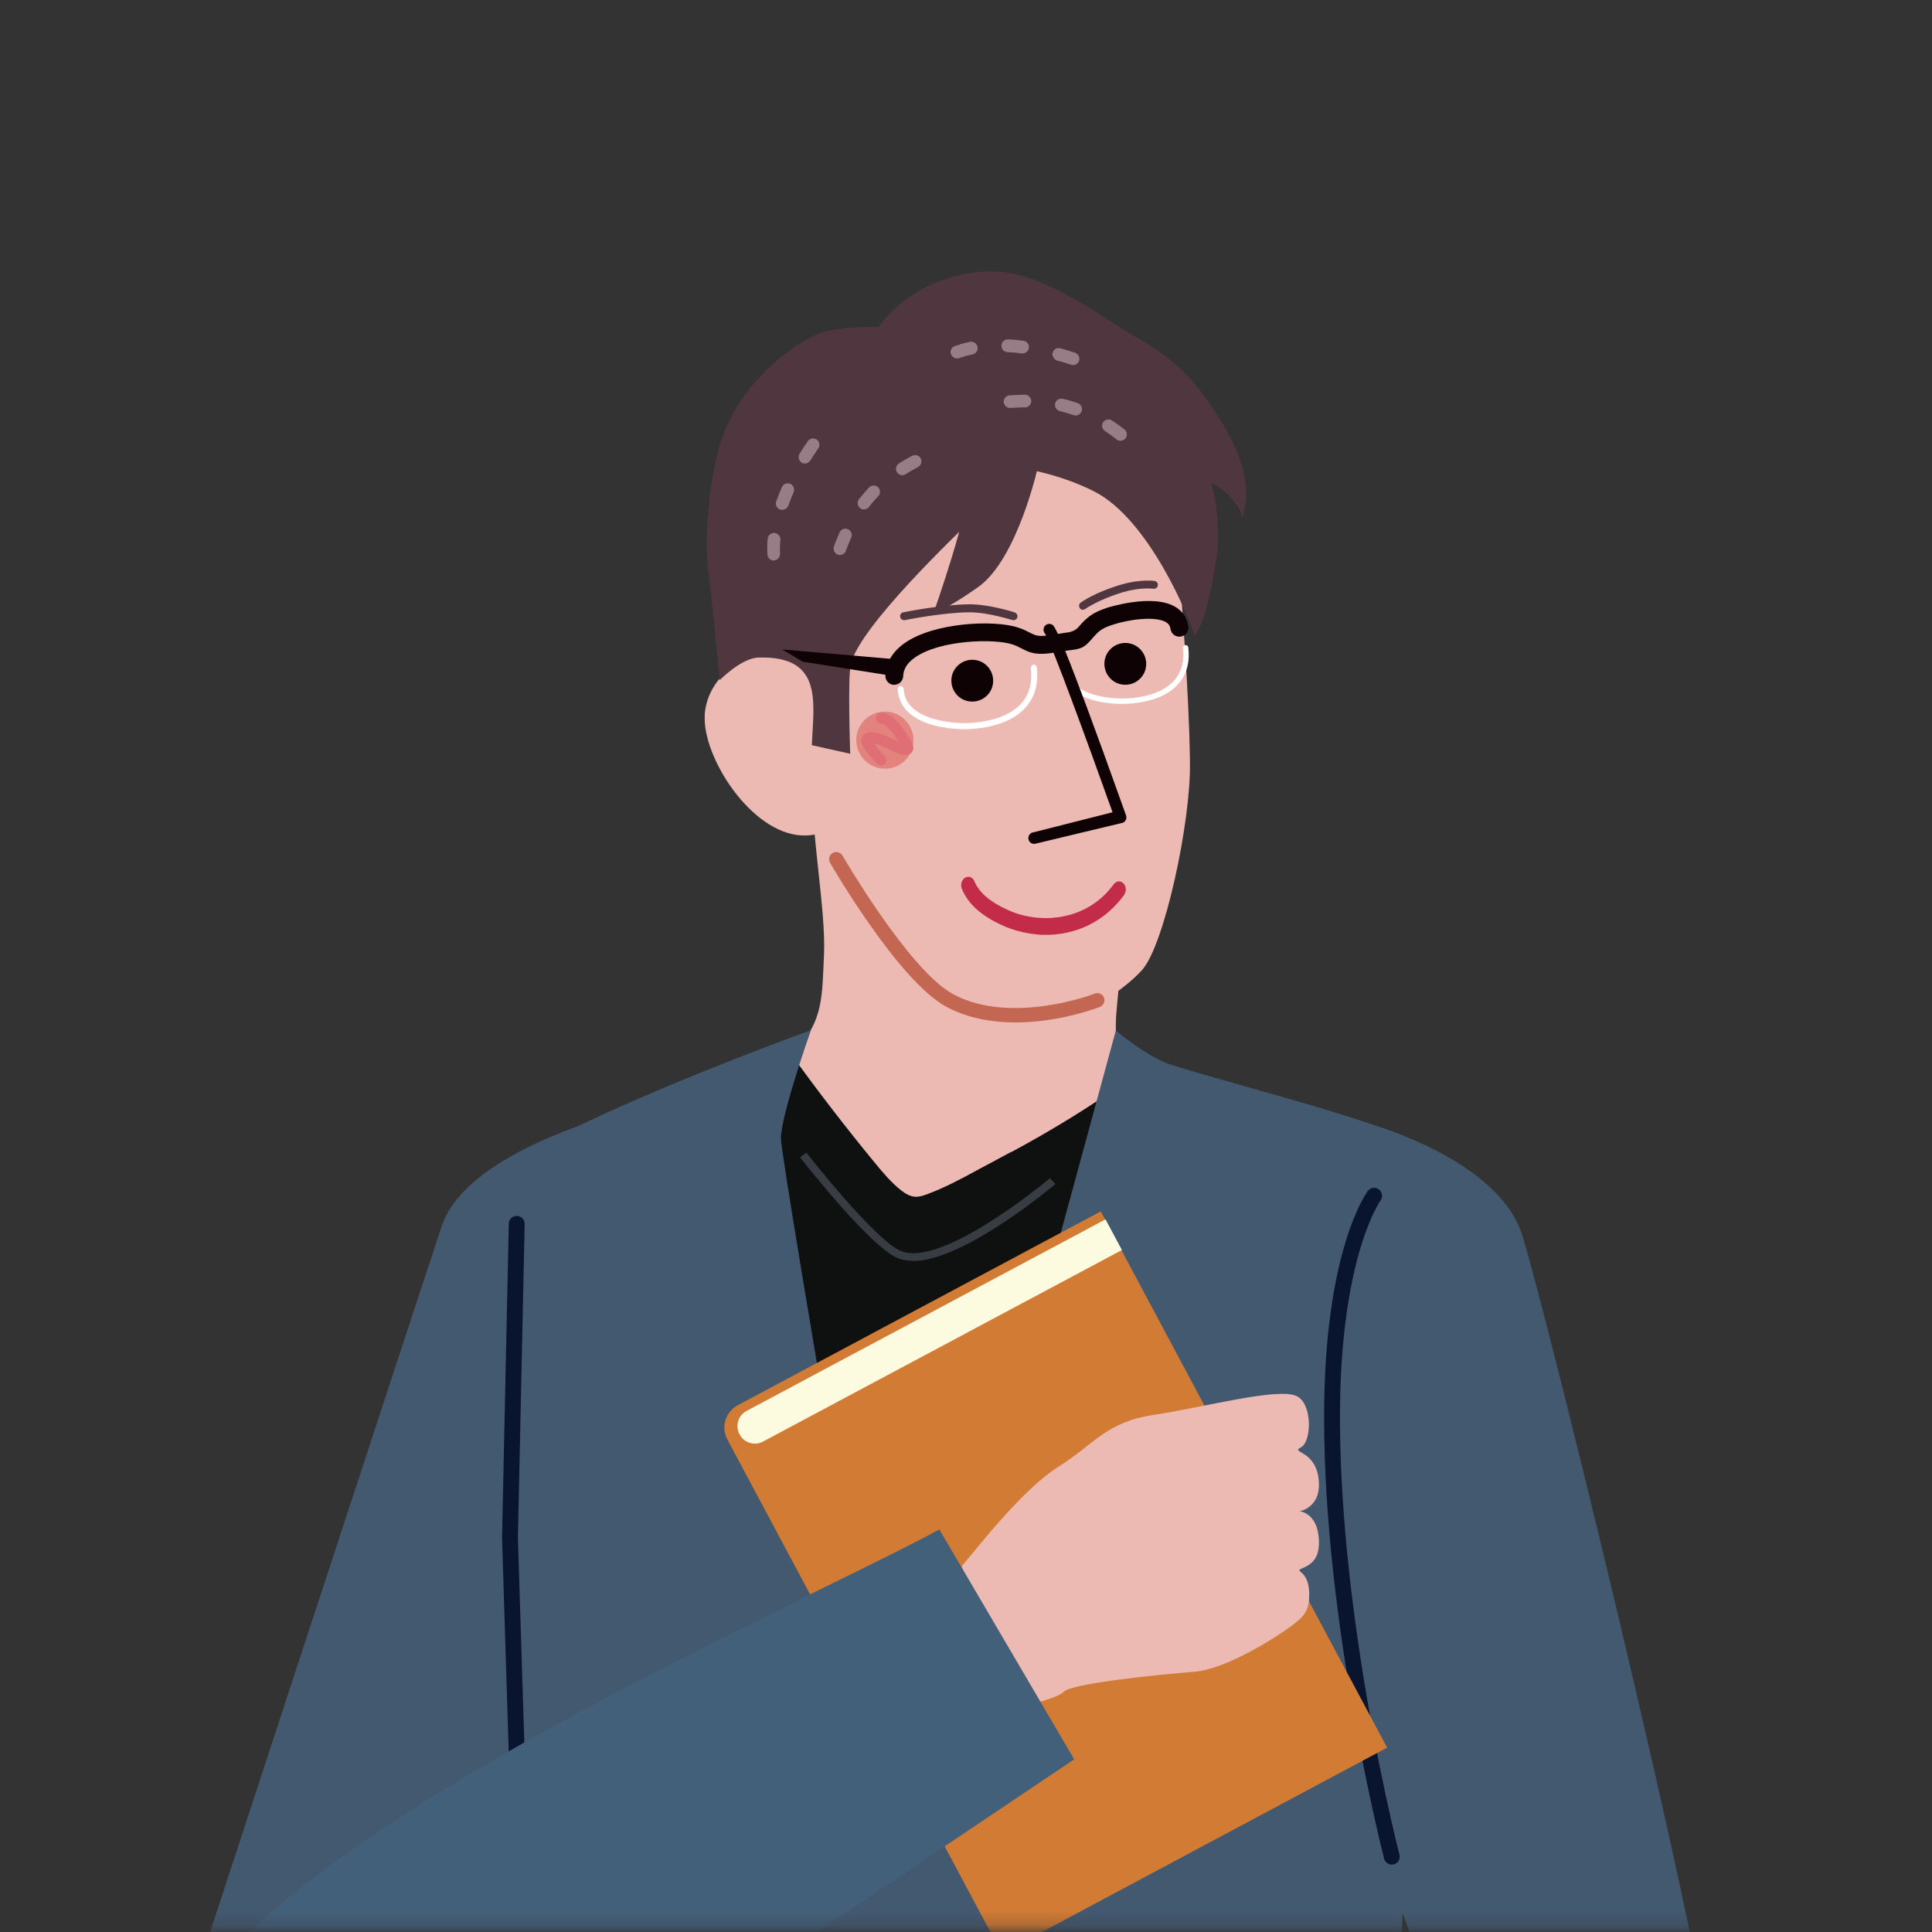
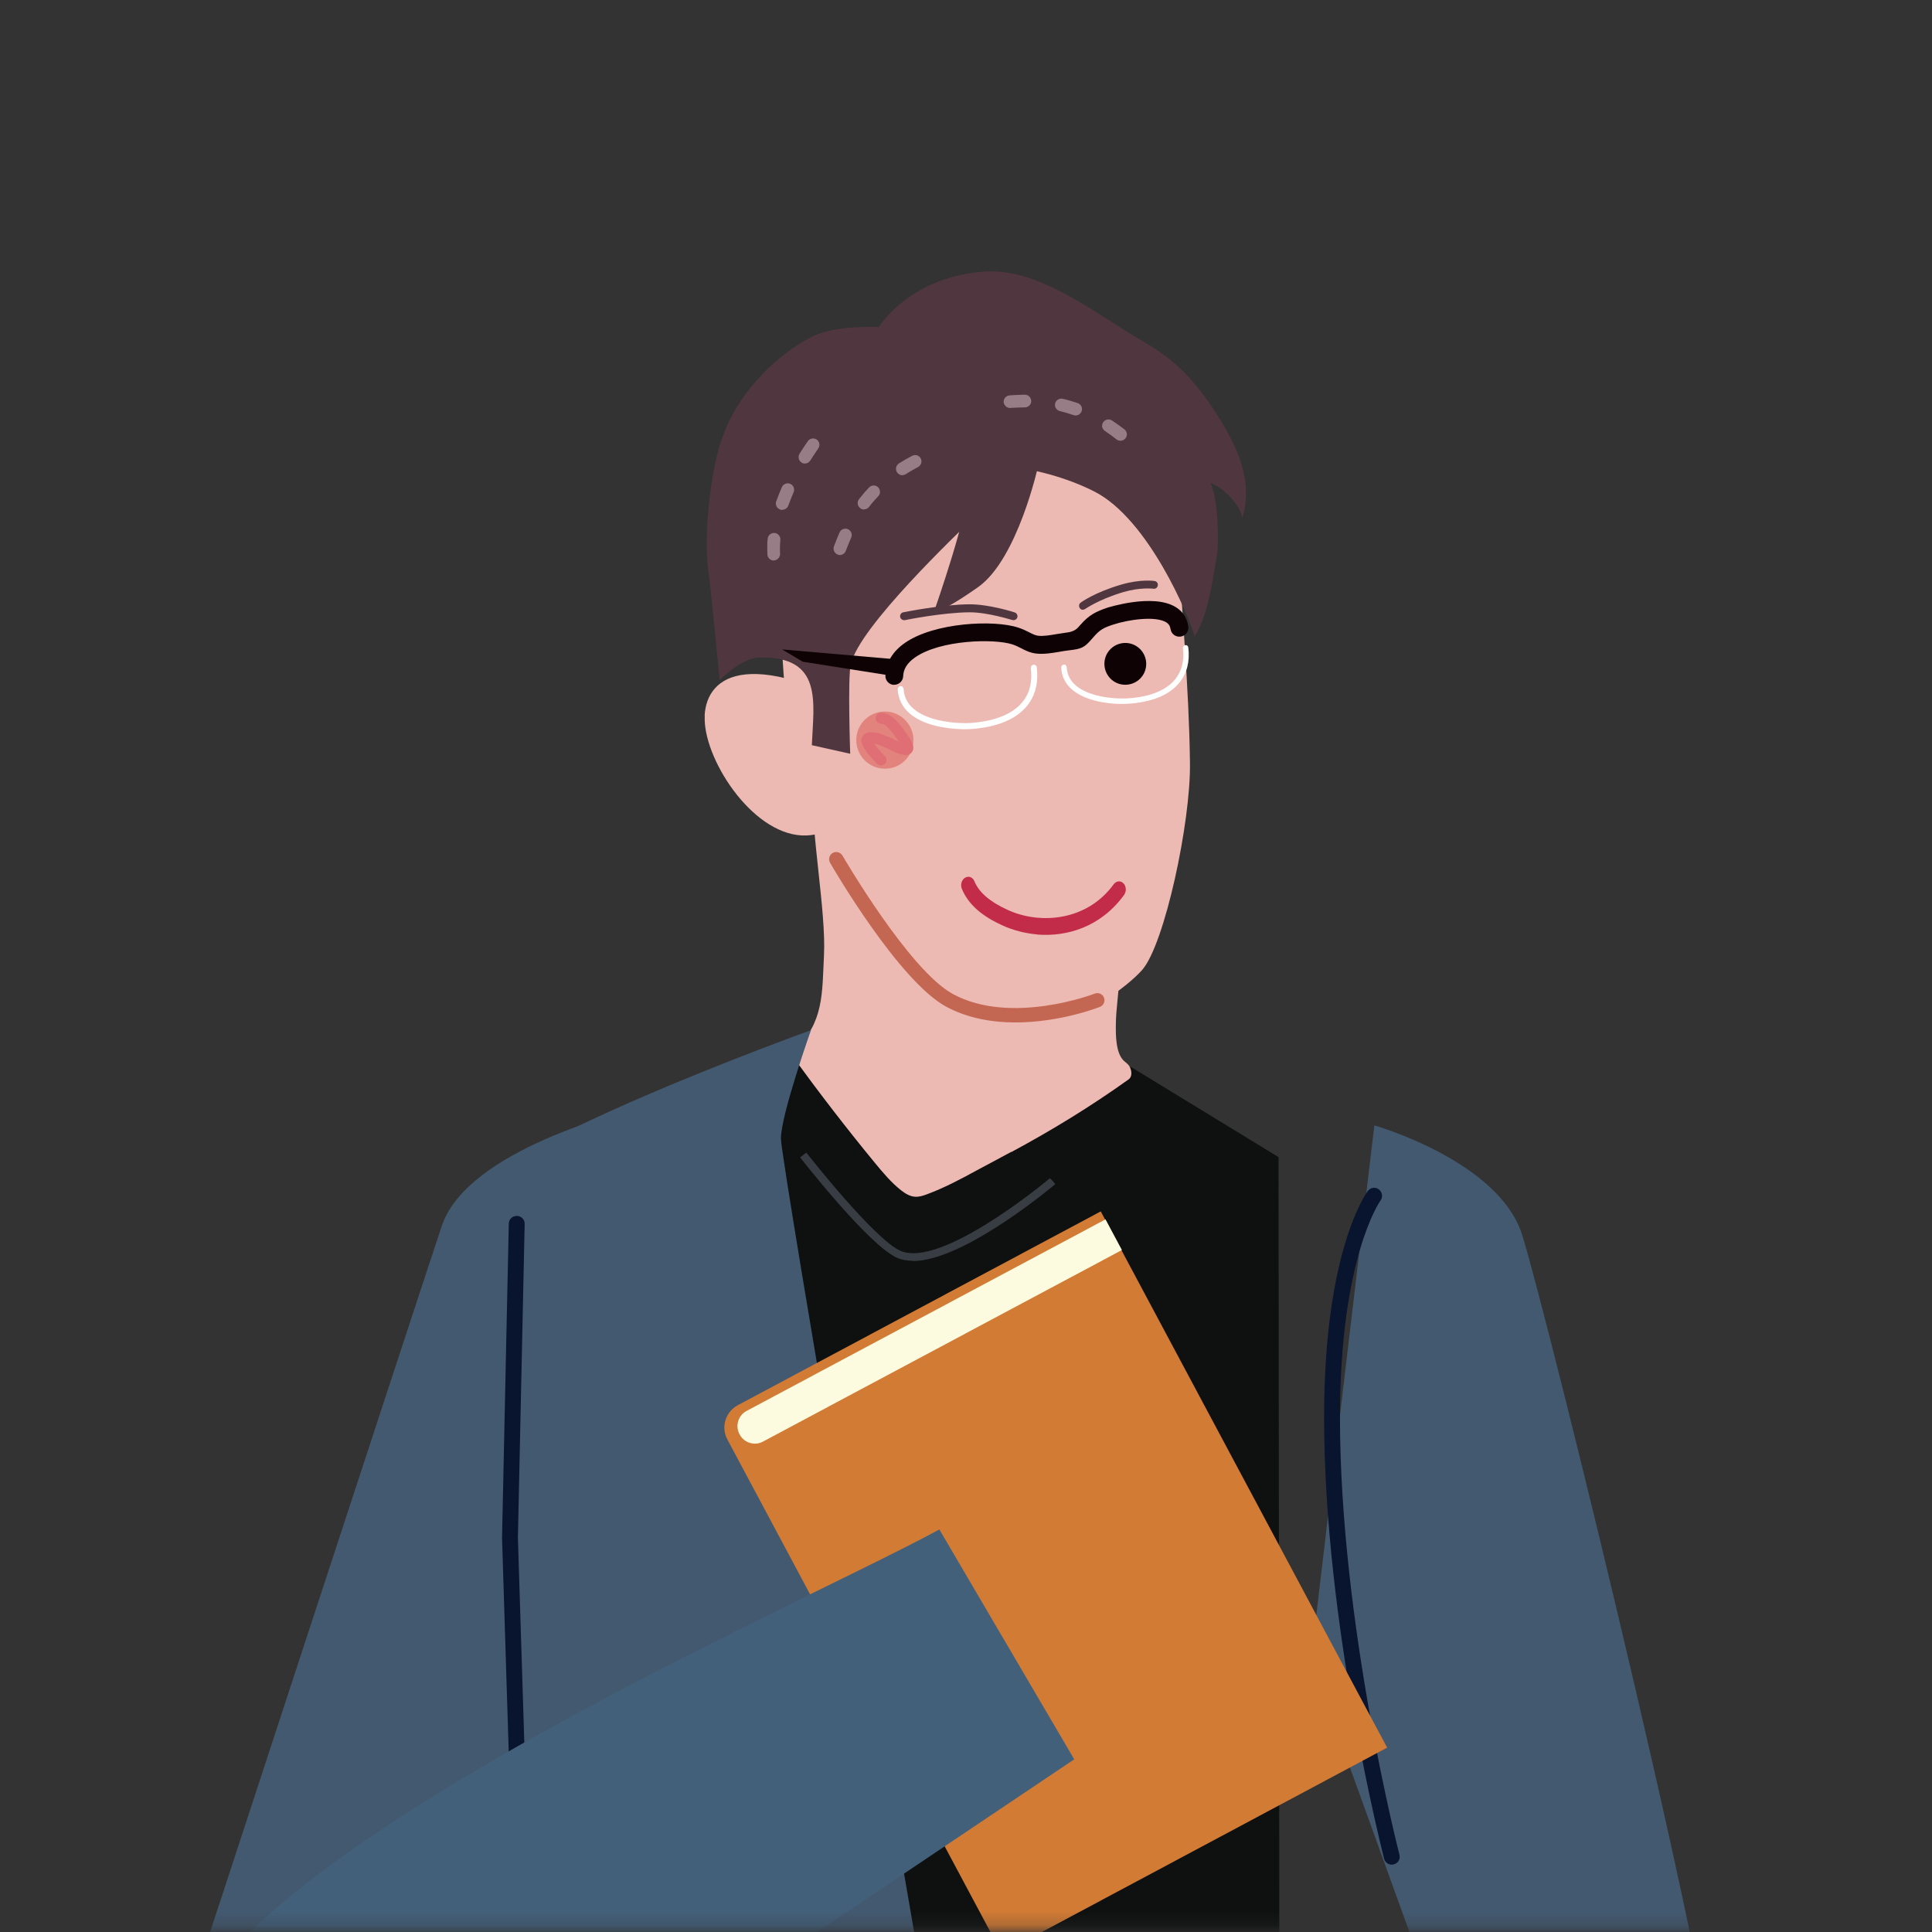
<svg xmlns="http://www.w3.org/2000/svg" width="140" height="140" viewBox="0 0 140 140" fill="none">
  <rect x="0" y="0" width="140" height="140" fill="#333333" stroke="none" />
  <g clip-path="url(#clip0_16036_119286)">
    <mask id="mask0_16036_119286" style="mask-type:luminance" maskUnits="userSpaceOnUse" x="9" y="19" width="124" height="121">
      <path d="M132.21 19H9V139.79H132.21V19Z" fill="white" />
    </mask>
    <g mask="url(#mask0_16036_119286)">
      <path d="M92.739 173.35L92.648 83.85L82.008 77.35L62.519 73.15L43.978 83.85L48.629 173.36L92.739 173.35Z" fill="#0F1010" />
      <path d="M84.099 32.77C85.049 34.44 85.229 36.45 85.329 38.53C85.609 44.11 86.159 49.69 86.229 55.28C86.289 59.6 84.389 68.43 82.769 70.28C81.629 71.59 78.339 73.85 76.709 73.93C75.159 74 72.039 73.7 70.649 73.07C69.489 72.55 68.309 72.24 67.159 71.73C65.459 70.98 57.819 59.22 57.319 54.68C56.059 43.25 56.529 36.63 56.529 36.63C57.669 36.45 58.799 36.64 59.899 36.38C61.389 36.02 62.779 35.24 64.079 34.45C66.629 32.9 68.969 30.93 71.779 29.85C74.799 28.69 79.009 28.72 81.809 30.45C82.849 31.1 83.579 31.88 84.079 32.76L84.099 32.77Z" fill="#ECBAB2" />
-       <path d="M51.069 51.87C50.909 54.83 54.389 60.37 58.119 60.54C61.849 60.72 64.439 55.46 64.589 52.5C64.739 49.53 61.829 46.99 58.099 46.81C54.359 46.63 51.219 48.9 51.059 51.86L51.069 51.87Z" fill="#ECBAB2" />
+       <path d="M51.069 51.87C50.909 54.83 54.389 60.37 58.119 60.54C61.849 60.72 64.439 55.46 64.589 52.5C54.359 46.63 51.219 48.9 51.059 51.86L51.069 51.87Z" fill="#ECBAB2" />
      <path d="M52.069 32.54C52.229 32.01 52.419 31.48 52.629 30.97C53.769 28.28 56.279 25.67 58.919 24.36C60.559 23.54 63.679 23.7 63.679 23.7C63.679 23.7 65.839 20.14 71.169 19.69C75.259 19.34 79.169 22.61 82.739 24.68C85.299 26.16 86.669 27.66 88.279 30.19C89.759 32.52 90.809 34.95 90.019 37.55C89.929 36.65 88.619 35.27 87.709 35C88.249 35.96 88.359 39.25 88.179 40.26C87.869 41.96 87.559 44.63 86.559 46.11C86.199 44.75 83.239 37.61 79.289 35.61C77.319 34.61 74.839 33.94 72.689 33.76C72.429 35.21 71.679 36.41 70.649 37.42C69.389 38.67 62.279 45.39 61.649 48.14C61.419 49.13 61.609 54.62 61.609 54.62L58.829 54C58.949 50.94 59.689 47.5 54.959 47.65C53.709 47.69 52.149 49.29 52.149 49.29C52.149 49.29 51.509 42.62 51.319 41.28C51.009 38.97 51.429 34.77 52.089 32.53L52.069 32.54Z" fill="#50363F" />
      <path d="M73.289 83.48C76.249 81.89 79.049 80.17 81.779 78.22C82.119 77.98 81.989 77.38 81.729 77.12C81.639 77.03 81.539 76.97 81.449 76.88C80.839 76.32 80.849 74.97 80.859 74.22C80.869 73.14 81.059 72.08 81.089 71C81.089 70.72 81.089 70.44 81.029 70.17C80.919 69.74 80.679 69.42 80.369 69.17C79.889 68.77 79.249 68.52 78.699 68.24C77.649 67.71 76.609 67.19 75.559 66.66C72.359 65.05 69.169 63.44 65.969 61.83C64.229 60.95 60.639 57.9 58.899 57.02C58.739 60.21 59.869 66.03 59.709 69.22C59.569 71.98 59.709 74.1 57.589 76.09C57.489 76.18 57.379 76.29 57.399 76.43C57.399 76.5 57.449 76.56 57.489 76.62C59.389 79.23 61.359 81.79 63.409 84.28C63.989 84.98 64.579 85.69 65.289 86.25C65.589 86.48 65.929 86.7 66.309 86.72C66.599 86.74 66.879 86.65 67.149 86.55C68.399 86.09 69.589 85.46 70.759 84.82C71.599 84.37 72.439 83.92 73.279 83.47L73.289 83.48Z" fill="#ECBAB2" />
      <path d="M66.189 53.68C66.169 54.82 65.229 55.73 64.079 55.7C62.939 55.68 62.029 54.73 62.049 53.59C62.069 52.45 63.019 51.54 64.159 51.56C65.299 51.58 66.209 52.53 66.189 53.67V53.68Z" fill="#E3837D" />
      <path d="M63.838 55.46C63.738 55.46 63.638 55.42 63.568 55.35C63.248 55.04 62.198 53.98 62.448 53.45C62.528 53.28 62.658 53.16 62.838 53.1C63.308 52.94 63.998 53.2 64.908 53.64C64.968 53.67 65.018 53.69 65.048 53.71C65.078 53.73 65.108 53.74 65.138 53.75C65.118 53.73 65.108 53.7 65.088 53.68C65.048 53.63 65.008 53.56 64.958 53.5C64.718 53.15 64.218 52.43 63.858 52.44C63.648 52.44 63.458 52.27 63.458 52.05C63.458 51.83 63.628 51.65 63.848 51.65C64.618 51.65 65.218 52.49 65.608 53.05L65.728 53.22C66.048 53.66 66.358 54.16 66.068 54.52C65.768 54.88 65.218 54.67 64.718 54.44C64.678 54.42 64.628 54.4 64.558 54.36C63.918 54.05 63.548 53.92 63.338 53.88C63.548 54.18 63.928 54.61 64.118 54.79C64.278 54.94 64.278 55.19 64.128 55.35C64.048 55.43 63.948 55.47 63.838 55.47V55.46Z" fill="#DF6F74" />
      <path d="M60.859 40.22C60.809 40.22 60.759 40.21 60.709 40.19C60.469 40.1 60.349 39.84 60.429 39.6C60.559 39.24 60.699 38.9 60.839 38.58C60.939 38.35 61.219 38.24 61.449 38.35C61.679 38.45 61.789 38.73 61.679 38.96C61.549 39.26 61.419 39.59 61.289 39.92C61.219 40.11 61.039 40.22 60.849 40.22H60.859ZM62.609 36.92C62.509 36.92 62.409 36.89 62.329 36.82C62.129 36.66 62.089 36.38 62.249 36.17C62.479 35.87 62.719 35.59 62.979 35.32C63.159 35.14 63.449 35.13 63.629 35.31C63.809 35.49 63.819 35.78 63.639 35.96C63.409 36.2 63.179 36.46 62.979 36.73C62.889 36.85 62.749 36.91 62.609 36.91V36.92ZM65.389 34.44C65.239 34.44 65.089 34.36 64.999 34.22C64.859 34 64.929 33.72 65.139 33.58C65.439 33.39 65.759 33.21 66.099 33.03C66.329 32.91 66.609 33 66.719 33.22C66.839 33.44 66.749 33.72 66.529 33.84C66.219 34.01 65.909 34.18 65.629 34.36C65.549 34.41 65.469 34.43 65.379 34.43L65.389 34.44Z" fill="#977D86" />
      <path d="M56.068 40.62C55.828 40.62 55.628 40.43 55.608 40.18C55.608 40.02 55.598 39.86 55.598 39.7C55.598 39.48 55.598 39.26 55.628 39.04C55.648 38.79 55.878 38.6 56.128 38.62C56.378 38.64 56.568 38.87 56.548 39.12C56.528 39.32 56.518 39.51 56.518 39.7C56.518 39.84 56.518 39.98 56.528 40.12C56.538 40.37 56.348 40.59 56.098 40.61C56.098 40.61 56.078 40.61 56.068 40.61V40.62ZM56.678 36.95C56.678 36.95 56.578 36.95 56.528 36.92C56.288 36.83 56.158 36.57 56.248 36.33C56.368 35.99 56.508 35.65 56.658 35.3C56.758 35.07 57.028 34.96 57.268 35.06C57.498 35.16 57.608 35.43 57.508 35.67C57.368 36 57.238 36.32 57.128 36.63C57.058 36.82 56.878 36.94 56.688 36.94L56.678 36.95ZM58.328 33.59C58.248 33.59 58.158 33.57 58.088 33.52C57.868 33.38 57.808 33.1 57.938 32.88C58.128 32.57 58.328 32.27 58.538 31.97C58.688 31.76 58.968 31.71 59.178 31.85C59.388 31.99 59.438 32.28 59.298 32.49C59.098 32.78 58.908 33.07 58.718 33.37C58.628 33.51 58.478 33.59 58.328 33.59Z" fill="#977D86" />
      <path d="M72.768 29.3C72.768 29.3 72.738 29.2 72.728 29.15C72.708 28.9 72.898 28.67 73.158 28.65C73.538 28.62 73.908 28.61 74.258 28.6C74.518 28.6 74.718 28.8 74.728 29.06C74.728 29.31 74.528 29.52 74.268 29.52C73.938 29.52 73.588 29.54 73.228 29.56C73.028 29.58 72.848 29.46 72.778 29.29L72.768 29.3ZM76.488 29.54C76.448 29.45 76.438 29.35 76.458 29.24C76.518 28.99 76.768 28.84 77.018 28.9C77.378 28.98 77.738 29.09 78.098 29.21C78.338 29.3 78.468 29.56 78.378 29.8C78.288 30.04 78.028 30.17 77.788 30.08C77.468 29.97 77.138 29.87 76.808 29.79C76.658 29.76 76.548 29.66 76.488 29.53V29.54ZM79.898 31.04C79.838 30.9 79.848 30.73 79.938 30.6C80.078 30.39 80.368 30.33 80.578 30.47C80.878 30.67 81.178 30.88 81.478 31.11C81.678 31.27 81.718 31.56 81.558 31.76C81.398 31.96 81.108 32 80.908 31.84C80.628 31.62 80.348 31.42 80.068 31.23C79.988 31.18 79.938 31.11 79.898 31.03V31.04Z" fill="#977D86" />
-       <path d="M68.898 25.64C68.828 25.41 68.958 25.16 69.188 25.08C69.338 25.03 69.488 24.98 69.648 24.93C69.858 24.87 70.068 24.82 70.288 24.77C70.538 24.72 70.778 24.89 70.838 25.13C70.888 25.38 70.728 25.62 70.478 25.68C70.288 25.72 70.098 25.77 69.908 25.82C69.778 25.86 69.638 25.9 69.508 25.95C69.268 26.04 69.008 25.91 68.918 25.67C68.918 25.67 68.918 25.65 68.918 25.64H68.898ZM72.588 25.18C72.588 25.18 72.568 25.08 72.568 25.03C72.578 24.77 72.798 24.58 73.058 24.59C73.418 24.61 73.788 24.64 74.158 24.69C74.408 24.72 74.588 24.95 74.558 25.21C74.528 25.46 74.298 25.64 74.038 25.61C73.688 25.56 73.338 25.53 73.008 25.52C72.808 25.51 72.638 25.37 72.588 25.19V25.18ZM76.278 25.81C76.258 25.73 76.248 25.64 76.278 25.56C76.348 25.31 76.598 25.17 76.848 25.24C77.198 25.34 77.548 25.44 77.898 25.56C78.138 25.64 78.268 25.9 78.198 26.14C78.118 26.38 77.858 26.51 77.618 26.43C77.288 26.32 76.948 26.22 76.618 26.13C76.458 26.09 76.338 25.96 76.298 25.81H76.278Z" fill="#977D86" />
      <path d="M83.059 48.11C83.059 48.95 82.379 49.62 81.539 49.62C80.699 49.62 80.029 48.94 80.029 48.1C80.029 47.26 80.709 46.59 81.549 46.59C82.379 46.59 83.059 47.27 83.059 48.11Z" fill="#0E0205" />
-       <path d="M71.969 49.33C71.969 50.17 71.29 50.84 70.45 50.84C69.609 50.84 68.939 50.16 68.939 49.32C68.939 48.48 69.62 47.81 70.46 47.81C71.299 47.81 71.969 48.49 71.969 49.33Z" fill="#0E0205" />
      <path d="M75.139 67.71C74.239 67.63 73.379 67.4 72.619 67.05C71.649 66.6 70.289 65.84 69.699 64.41C69.579 64.12 69.679 63.75 69.939 63.6C70.189 63.45 70.489 63.56 70.609 63.86C70.939 64.66 71.719 65.34 73.009 65.93C75.369 67.02 78.769 66.74 80.699 64.08C80.889 63.83 81.199 63.79 81.409 64.01C81.619 64.22 81.639 64.6 81.449 64.86C79.779 67.15 77.349 67.9 75.139 67.72V67.71Z" fill="#C32C48" />
      <path d="M64.788 49.63C64.428 49.62 64.148 49.32 64.159 48.96C64.189 48.03 64.678 47.21 65.569 46.59C67.689 45.11 72.019 44.89 73.788 45.48C74.109 45.58 74.359 45.71 74.579 45.82C74.838 45.95 75.028 46.05 75.249 46.07C75.609 46.11 76.099 46.03 76.558 45.95C76.808 45.91 77.049 45.87 77.278 45.84C77.659 45.8 77.945 45.67 78.138 45.45L78.299 45.27C78.918 44.56 79.428 44.31 80.258 44.03C80.288 44.03 83.558 42.97 85.209 44C85.719 44.32 86.028 44.8 86.109 45.4C86.159 45.76 85.909 46.08 85.549 46.13C85.189 46.18 84.868 45.93 84.819 45.57C84.788 45.36 84.698 45.22 84.519 45.1C83.728 44.61 81.758 44.9 80.668 45.26C79.989 45.48 79.709 45.63 79.278 46.12L79.129 46.29C78.569 46.93 78.398 47.02 77.428 47.13C77.228 47.15 77.008 47.19 76.778 47.23C76.249 47.32 75.659 47.42 75.099 47.36C74.648 47.31 74.308 47.14 73.989 46.97C73.788 46.87 73.609 46.78 73.379 46.7C72.049 46.26 68.138 46.36 66.308 47.64C65.749 48.03 65.469 48.47 65.448 48.99C65.439 49.35 65.138 49.63 64.788 49.62V49.63Z" fill="#0E0205" />
      <path d="M56.678 47.06L64.968 47.78L65.198 49.06L58.168 47.95L56.678 47.06Z" fill="#0E0205" />
      <path d="M69.719 52.84C68.539 52.81 66.919 52.56 65.929 51.71C65.389 51.25 65.089 50.65 65.049 49.95C65.049 49.83 65.129 49.73 65.249 49.72C65.379 49.71 65.469 49.8 65.479 49.92C65.509 50.5 65.759 50.99 66.209 51.37C67.299 52.3 69.419 52.48 70.569 52.37C72.229 52.21 73.419 51.7 74.099 50.86C74.619 50.22 74.819 49.39 74.699 48.41C74.689 48.29 74.769 48.18 74.889 48.17C75.009 48.15 75.119 48.24 75.129 48.36C75.259 49.46 75.029 50.4 74.429 51.14C73.669 52.08 72.389 52.64 70.609 52.81C70.369 52.83 70.059 52.85 69.709 52.84H69.719Z" fill="white" />
      <path d="M81.158 51.01C80.088 50.99 78.608 50.75 77.698 49.98C77.198 49.56 76.928 49.01 76.898 48.37C76.898 48.26 76.978 48.17 77.088 48.16C77.198 48.14 77.288 48.24 77.298 48.35C77.328 48.88 77.548 49.33 77.968 49.68C78.958 50.53 80.898 50.69 81.948 50.59C83.468 50.45 84.548 49.98 85.168 49.21C85.638 48.62 85.828 47.87 85.718 46.97C85.708 46.86 85.778 46.76 85.888 46.75C86.008 46.73 86.098 46.81 86.108 46.92C86.228 47.93 86.018 48.78 85.468 49.46C84.778 50.32 83.608 50.83 81.978 50.98C81.758 51 81.478 51.01 81.158 51.01Z" fill="white" />
-       <path d="M74.939 61.15C74.719 61.15 74.539 60.99 74.519 60.77C74.499 60.54 74.669 60.33 74.899 60.31L80.619 58.86C78.879 53.98 76.169 46.58 75.739 45.93C75.599 45.79 75.579 45.56 75.689 45.39C75.819 45.2 76.089 45.15 76.279 45.29C76.409 45.38 76.819 45.66 81.599 59.09C81.639 59.21 81.629 59.35 81.559 59.46C81.489 59.57 81.369 59.64 81.239 59.65L74.979 61.15C74.979 61.15 74.949 61.15 74.939 61.15Z" fill="#0E0205" />
      <path d="M78.479 44.19C78.389 44.19 78.299 44.15 78.249 44.07C78.159 43.94 78.179 43.76 78.309 43.67C78.349 43.64 79.329 42.92 81.259 42.36C82.619 41.96 83.619 42.09 83.659 42.1C83.819 42.12 83.929 42.27 83.899 42.42C83.879 42.58 83.729 42.69 83.579 42.66C83.569 42.66 82.659 42.54 81.419 42.9C79.599 43.44 78.659 44.12 78.649 44.12C78.599 44.16 78.539 44.18 78.479 44.18V44.19Z" fill="#50363F" />
      <path d="M65.51 44.94C65.38 44.94 65.26 44.85 65.23 44.71C65.2 44.55 65.3 44.4 65.45 44.37C65.56 44.35 68.27 43.8 70.25 43.79H70.28C71.68 43.79 73.46 44.35 73.53 44.38C73.68 44.43 73.76 44.59 73.72 44.74C73.67 44.89 73.51 44.97 73.36 44.93C73.34 44.93 71.59 44.37 70.28 44.37H70.25C68.32 44.38 65.59 44.93 65.56 44.94C65.54 44.94 65.52 44.94 65.5 44.94H65.51Z" fill="#50363F" />
      <path d="M75.239 33.72C75.239 33.72 73.759 40.52 70.869 42.55C67.979 44.58 67.699 44.28 67.699 44.28C67.699 44.28 70.329 36.74 69.969 35.79L69.609 34.83L72.889 32.53L75.239 33.72Z" fill="#50363F" />
      <path d="M73.579 74.09C71.919 74.09 70.139 73.8 68.549 72.94C65.119 71.07 60.349 62.87 60.149 62.52C60.009 62.27 60.089 61.96 60.339 61.81C60.589 61.67 60.899 61.75 61.049 62C61.099 62.08 65.869 70.3 69.049 72.03C73.259 74.32 79.269 72.03 79.329 72C79.599 71.9 79.899 72.03 79.999 72.29C80.099 72.56 79.969 72.86 79.709 72.96C79.539 73.03 76.779 74.09 73.589 74.09H73.579Z" fill="#C36753" />
-       <path d="M80.859 74.67L62.719 141.32L66.529 173.4H102.639L101.119 154.92L102.649 106.77C102.649 106.77 105.039 84.2 103.609 83.27C100.719 81.39 90.329 78.87 84.879 77.16C83.119 76.61 80.869 74.68 80.869 74.68L80.859 74.67Z" fill="#435970" />
      <path d="M99.59 81.55C99.59 81.55 108.57 84.1 110.29 89.45C112.01 94.8 125.58 149.89 124.81 154.67C124.05 159.45 121.94 173.41 121.94 173.41L104.3 173.44L106.97 153.39L95 120.27L99.59 81.55Z" fill="#435970" />
      <path d="M58.769 74.65C58.769 74.65 35.129 83.15 33.599 87.16C32.069 91.17 38.038 133.01 38.038 133.01L37.658 173.43L58.339 173.5L66.338 140.56C66.338 140.56 56.589 84.22 56.589 82.5C56.589 80.78 58.769 74.64 58.769 74.64V74.65Z" fill="#435970" />
      <path d="M45.669 80.45C45.669 80.45 33.879 83.22 32.009 88.85C30.129 94.48 12.699 147.72 12.699 147.72L28.389 157.5L47.889 119.74L45.669 80.46V80.45Z" fill="#435970" />
      <path d="M100.859 135.12C100.599 135.12 100.369 134.95 100.299 134.69C100.259 134.52 95.949 117.8 95.949 102.7C95.949 90.67 98.989 86.48 99.119 86.3C99.309 86.05 99.669 85.99 99.919 86.19C100.169 86.38 100.229 86.74 100.039 86.99C100.009 87.03 97.099 91.12 97.099 102.7C97.099 117.65 101.369 134.24 101.409 134.4C101.489 134.71 101.309 135.02 100.999 135.1C100.949 135.11 100.899 135.12 100.849 135.12H100.859Z" fill="#09142E" />
      <path d="M66.138 91.36C65.749 91.36 65.379 91.3 65.058 91.17C63.038 90.34 58.188 84.13 57.978 83.87L58.428 83.52C58.478 83.58 63.398 89.87 65.278 90.65C68.159 91.84 75.278 86.05 76.079 85.38L76.288 85.58L76.469 85.81C75.239 86.83 69.558 91.38 66.138 91.38V91.36Z" fill="#383C43" />
      <path d="M79.768 87.79L100.518 126.64L72.598 141.55L52.708 104.31C52.228 103.42 52.568 102.31 53.458 101.83L79.768 87.78V87.79Z" fill="#D27B35" />
      <path d="M54.094 102.244L80.11 88.359L81.297 90.582L55.281 104.467C54.681 104.788 53.923 104.557 53.603 103.957L53.584 103.922C53.264 103.322 53.494 102.564 54.094 102.244Z" fill="#FDFBDF" />
-       <path d="M69.709 113.47C71.009 111.94 74.129 107.9 76.719 106.27C79.319 104.64 80.139 103.04 83.649 102.52C87.159 102 92.619 100.51 93.969 101.17C95.119 101.73 95.059 104.46 94.269 104.88C93.469 105.3 95.289 105.04 95.549 107.15C95.809 109.26 94.169 109.51 94.169 109.51C94.169 109.51 95.319 109.59 95.539 111.23C95.749 112.87 95.069 113.35 94.379 113.64C93.689 113.93 94.809 113.69 94.869 115.38C94.919 116.8 94.419 117.19 93.529 117.86C92.639 118.53 88.919 120.95 86.559 121.14C84.199 121.33 77.619 121.97 77.069 122.6C76.529 123.24 71.599 124.22 71.599 124.22L69.699 113.46L69.709 113.47Z" fill="#ECBAB2" />
      <path d="M37.659 134.73C37.349 134.73 37.099 134.48 37.089 134.17L36.379 111.42L36.869 88.67C36.869 88.35 37.129 88.11 37.459 88.11C37.779 88.11 38.029 88.38 38.019 88.7L37.529 111.42L38.239 134.14C38.249 134.46 37.999 134.72 37.679 134.73C37.679 134.73 37.669 134.73 37.659 134.73Z" fill="#09142E" />
      <path d="M77.839 127.48L68.069 110.83C56.499 117.14 7.549 137.95 12.769 151.95C14.379 156.27 18.859 161.6 24.959 160L25.619 159.85C28.629 159.18 34.089 156.52 36.799 155.05L77.839 127.49V127.48Z" fill="#43607A" />
    </g>
  </g>
  <defs>
    <clipPath id="clip0_16036_119286">
      <rect width="123" height="121" fill="white" transform="translate(9 19)" />
    </clipPath>
  </defs>
</svg>